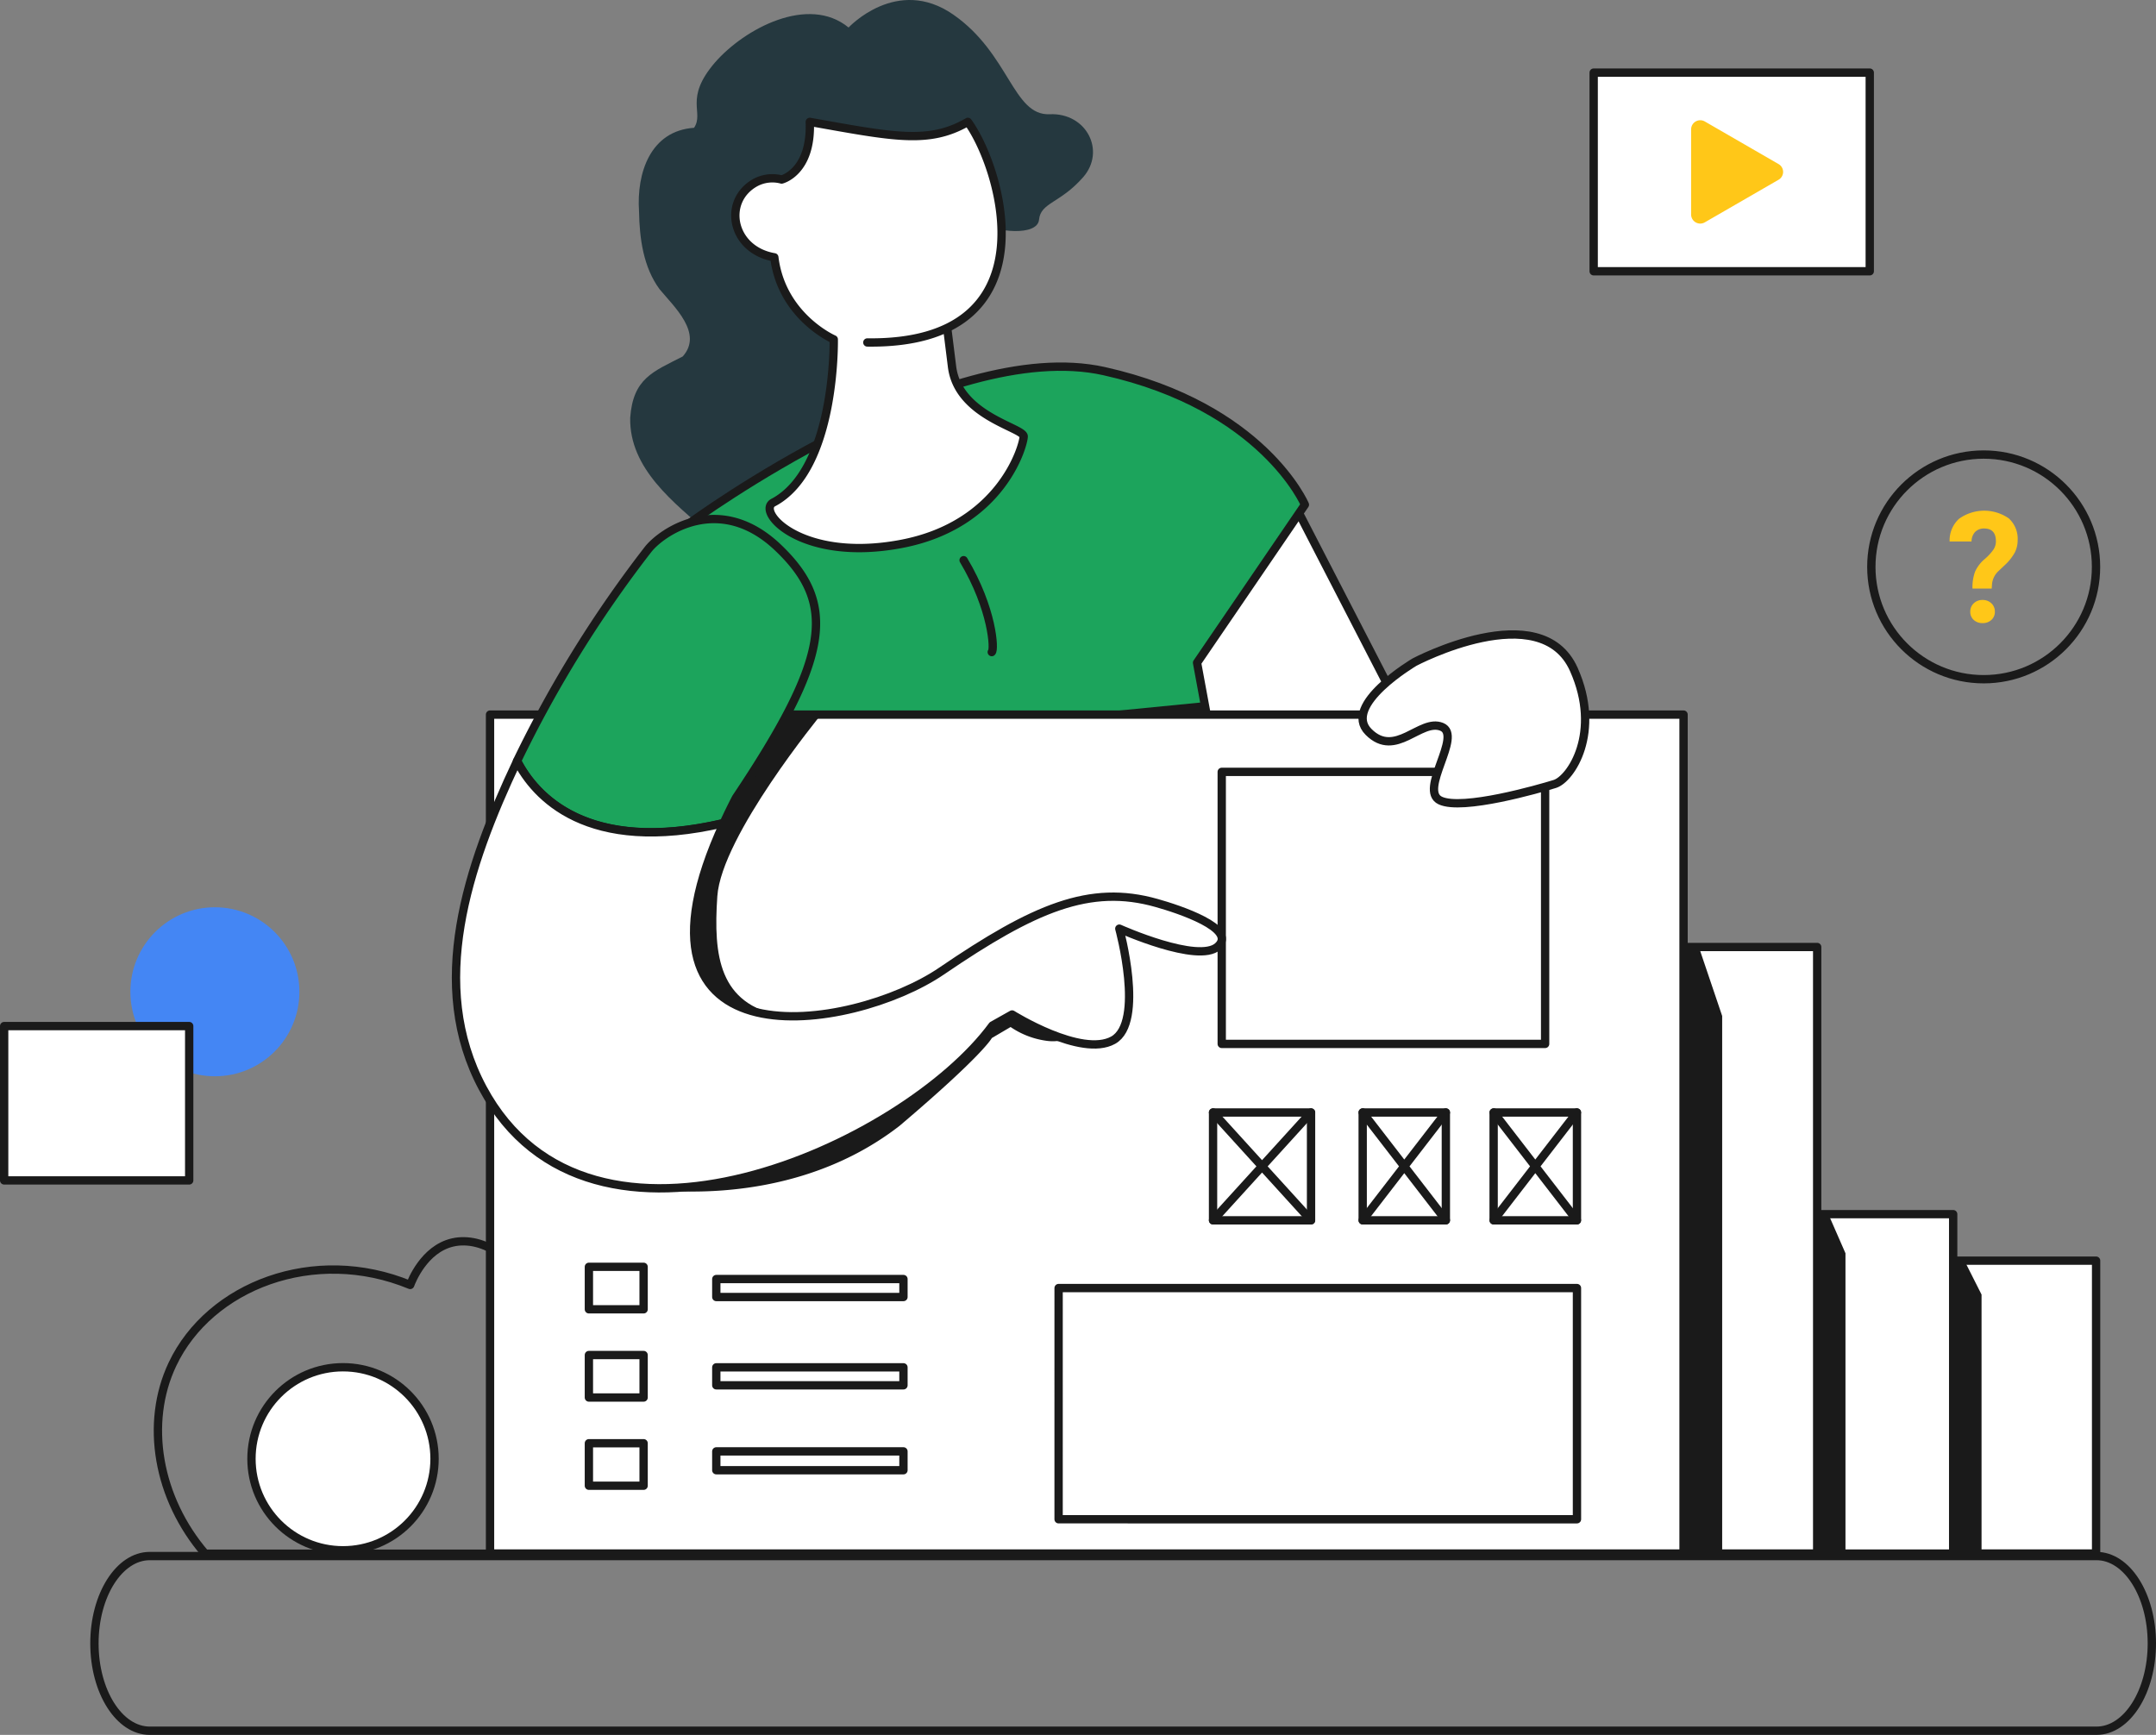
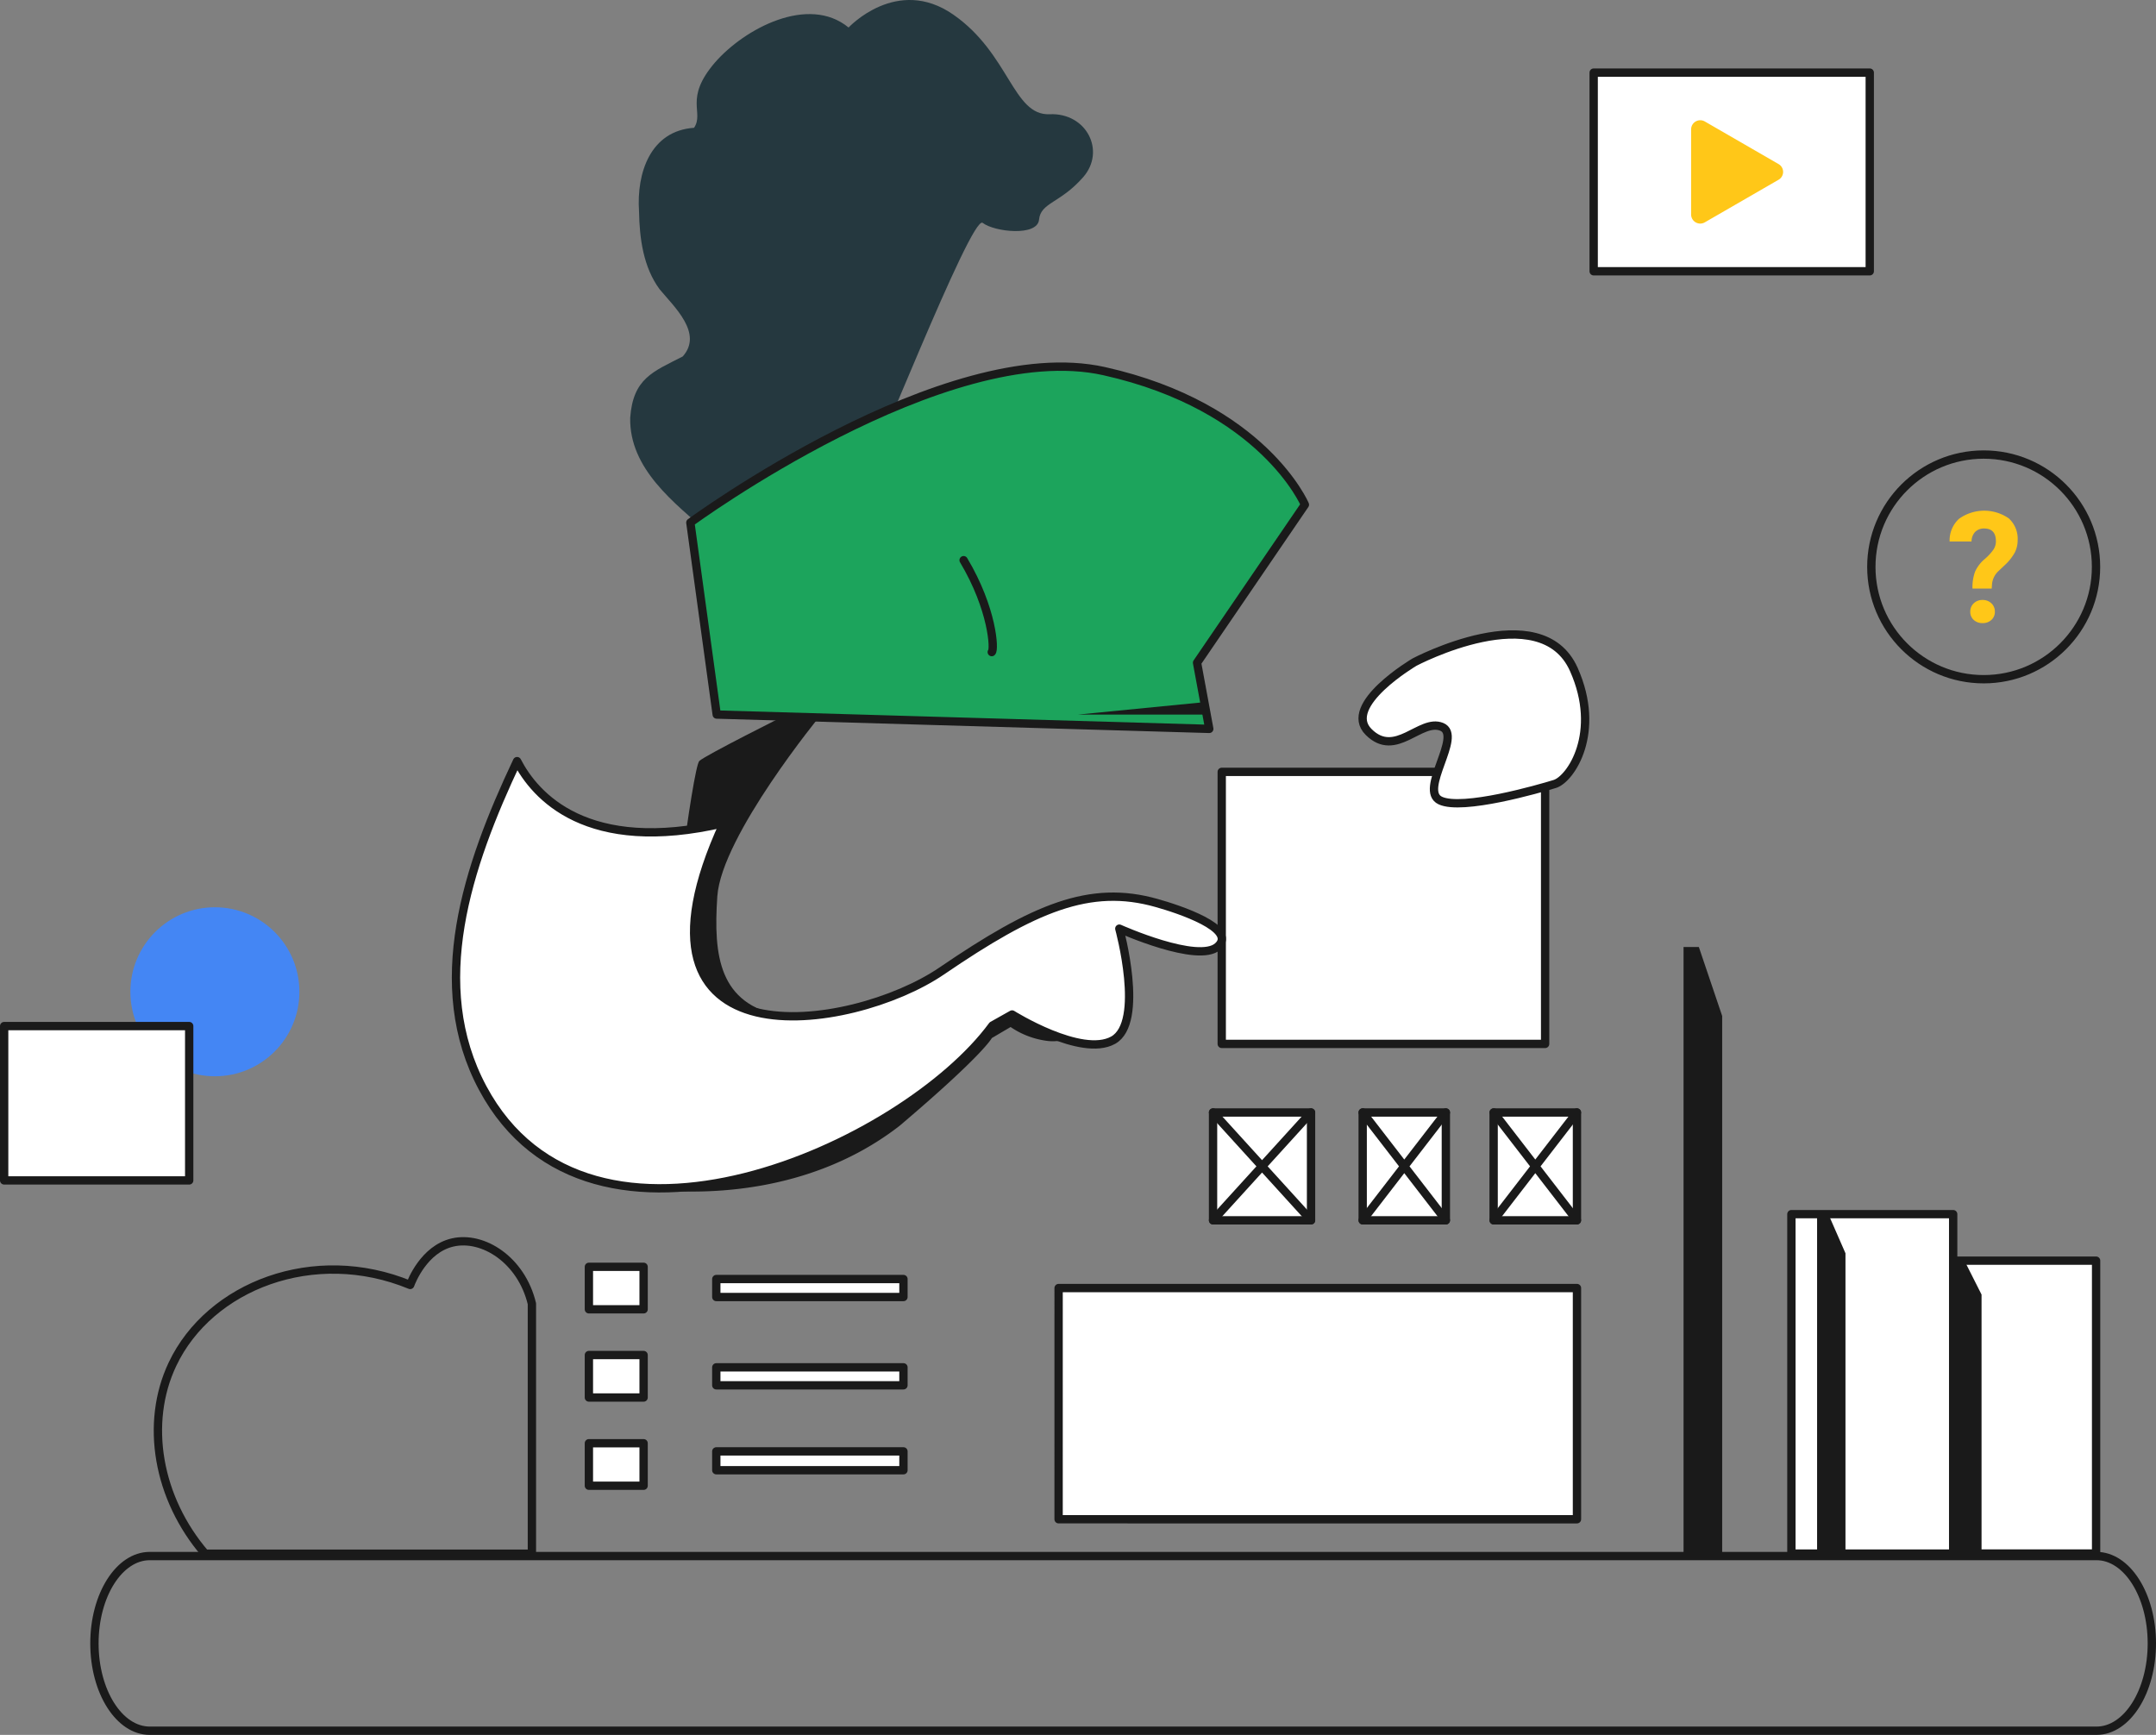
<svg xmlns="http://www.w3.org/2000/svg" width="518.108" height="416.947" viewBox="0 0 518.108 416.947">
  <rect x="0" y="0" width="518.108" height="416.947" fill="#808080" stroke="none" />
  <g id="Groupe_17" data-name="Groupe 17" transform="translate(-2180.046 772.963)">
    <path id="Tracé_70" data-name="Tracé 70" d="M344.258,2226.19c-11.424-13.3-14.569-31.354-7.843-45.545,8.9-18.813,34.026-28.57,57.12-19.04.284-.758,3.278-8.62,10.212-10.211,7.294-1.667,16.5,4.168,19.04,14.72v60.076Z" transform="translate(1885.08 -2625.757)" fill="none" stroke="#1a1a1a" stroke-linecap="round" stroke-linejoin="round" stroke-miterlimit="10" stroke-width="2" />
    <path id="Tracé_71" data-name="Tracé 71" d="M2586.2,2175.7h38.876v70.382H2586.2Z" transform="translate(58.684 -2645.687)" fill="#fff" stroke="#1a1a1a" stroke-linecap="round" stroke-linejoin="round" stroke-miterlimit="10" stroke-width="2" />
    <path id="Tracé_72" data-name="Tracé 72" d="M2404.9,2116.7h38.876v81.579H2404.9Z" transform="translate(205.636 -2597.864)" fill="#fff" stroke="#1a1a1a" stroke-linecap="round" stroke-linejoin="round" stroke-miterlimit="10" stroke-width="2" />
-     <path id="Tracé_73" data-name="Tracé 73" d="M1729.66,1314.167h38.876v145.765H1729.66ZM1641.905,1205.8l28.854,55.946-51.55-.095s-7.351-31.714-7.048-32.586C1612.445,1228.193,1641.905,1205.8,1641.905,1205.8Z" transform="translate(848.196 -1859.537)" fill="#fff" stroke="#1a1a1a" stroke-linecap="round" stroke-linejoin="round" stroke-miterlimit="10" stroke-width="2" />
    <path id="Tracé_74" data-name="Tracé 74" d="M265.7,2592.383H733.516c7.351,0,13.3-9.4,13.3-20.991h0c0-11.594-5.949-20.991-13.3-20.991H265.7c-7.351,0-13.3,9.4-13.3,20.991h0C252.4,2582.986,258.349,2592.383,265.7,2592.383Z" transform="translate(1950.338 -2949.398)" fill="none" stroke="#1a1a1a" stroke-linecap="round" stroke-linejoin="round" stroke-miterlimit="10" stroke-width="2" />
    <path id="Tracé_75" data-name="Tracé 75" d="M951,704.711c-8.412-7.332-19.267-15.554-19.021-27.831.7-9.473,5.456-11.045,12.618-14.721,4.964-5.551-2.027-11.9-5.57-16.179-3.884-5.286-4.812-12.144-4.926-18.7-.625-9.264,2.747-19.362,13.224-20.082,2.5-3.732-2.5-6.934,5.021-15.687,7.123-8.184,22.469-16.331,32.112-8.412,0,0,11.613-12.523,25.159-3.107s14.323,24.345,23.17,23.947,13.546,8.828,8.052,15.118-10.212,6.081-10.609,10.212-10.8,2.937-13.546.777-27.774,62.235-29.1,62.425S951,704.711,951,704.711Z" transform="translate(1399.509 -1349.449)" fill="#25383f" />
    <path id="Tracé_76" data-name="Tracé 76" d="M1008.3,1079.071s61.212-44.938,99.444-36.394,48.235,32.093,48.235,32.093l-25.917,37.985,2.937,15.9-118.37-3.448Z" transform="translate(1337.646 -1726.443)" fill="#1ca45c" stroke="#1a1a1a" stroke-linecap="round" stroke-linejoin="round" stroke-miterlimit="10" stroke-width="2" />
-     <path id="Tracé_77" data-name="Tracé 77" d="M864.159,781.438s-.417-3.391,1.061,8.487,17.089,14.626,17.221,16.748c0,2.122-5.3,21.294-29.441,25.86s-35.049-7.957-30.635-10c15.024-8.09,14.436-39.16,14.436-39.16s-12.523-5.456-14.285-19.722c-10.306-1.762-12.523-13.546-4.566-17.96a8.627,8.627,0,0,1,6.328-.739s7.218-1.762,6.763-13.849c20.025,3.543,28.57,5.456,37.985,0,8.241,11.329,20.764,53.6-24.155,53.009M754.2,873.55h286.813v201.616H754.2Z" transform="translate(1543.606 -1474.771)" fill="#fff" stroke="#1a1a1a" stroke-linecap="round" stroke-linejoin="round" stroke-miterlimit="10" stroke-width="2" />
    <path id="Tracé_78" data-name="Tracé 78" d="M1011.556,1483h8.241s-23.947,29.138-24.932,43.669.511,25.8,15.27,28.7c-12.125,5.456-25.084-4.357-26.258-7.9s5.1-51.891,6.669-53.331S1011.556,1483,1011.556,1483Z" transform="translate(1357.56 -2084.221)" fill="#1a1a1a" />
    <path id="Tracé_79" data-name="Tracé 79" d="M879.6,1674.558h13.148v10.211H879.6Zm0,21.2h13.148v10.212H879.6Zm0,21.2h13.148v10.211H879.6Zm30.616-39.463h44.976v4.32H910.216Zm0,21.219h44.976v4.32H910.216Zm0,20.2h44.976v4.528H910.216Zm119.375-81.446h23.549v25.917H1029.59Zm35.958,0h19.987v25.917h-19.987Zm31.468,0h20.025v25.917h-20.025Zm-104.54,42.191h124.565v55.567H992.476Zm39.2-124.054h77.714v65.38h-77.714Z" transform="translate(1441.963 -2143.066)" fill="#fff" stroke="#1a1a1a" stroke-linecap="round" stroke-linejoin="round" stroke-miterlimit="10" stroke-width="2" />
-     <circle id="Ellipse_12" data-name="Ellipse 12" cx="21.996" cy="21.996" r="21.996" transform="translate(2240.478 -444.372)" fill="#fff" stroke="#1a1a1a" stroke-linecap="round" stroke-linejoin="round" stroke-miterlimit="10" stroke-width="2" />
    <circle id="Ellipse_13" data-name="Ellipse 13" cx="20.309" cy="20.309" r="20.309" transform="translate(2211.377 -554.918)" fill="#4486f4" />
-     <path id="Tracé_81" data-name="Tracé 81" d="M841.092,1301.94c-1.08,2.084-2.046,4.092-2.937,6.025-32.946,7.73-45.355-6.593-49.656-14.91a285.175,285.175,0,0,1,31.487-50.849c3.3-4.187,17.183-13.887,31.317-.341S863.675,1268.179,841.092,1301.94Z" transform="translate(1515.804 -1883.135)" fill="#1ca45c" stroke="#1a1a1a" stroke-linecap="round" stroke-linejoin="round" stroke-miterlimit="10" stroke-width="2" />
    <path id="Tracé_82" data-name="Tracé 82" d="M936.6,1889.607s35.769,7.1,63.846-14.683c20.234-17.164,22.185-21.105,22.185-21.105l4.509-2.652a20,20,0,0,0,8.146,3.24c5.1.891,7.161-1.762,7.161-1.762s-14.531-7.843-15.4-8.052c-.89-.189-46.53,17.468-47.4,18.358-.89.89-30.729,22.185-30.729,22.185Z" transform="translate(1395.762 -2377.308)" fill="#1a1a1a" />
    <path id="Tracé_83" data-name="Tracé 83" d="M429.582,1456.321c-4.717,4.263-23.7-4.263-23.7-4.263s6.176,22.526-1.478,26.808c-7.654,4.263-24.288-6.176-24.288-6.176l-4.717,2.652c-21.2,28.854-96.64,63.315-122.5,15.024-13.243-24.743-3.751-53.142,8.26-78.566,4.3,8.317,16.71,22.621,49.656,14.91-27.187,59.166,30.824,50.224,52.365,35.541,22.223-15.156,35.636-20.916,51.683-16.35C420.166,1447.379,434.28,1452.058,429.582,1456.321ZM476.832,1388s-17.524,10.306-11.045,16.786,12.409-3.3,17.562-1.231-5.646,15.213-.341,17.714,23.7-2.8,27.528-3.979,11.329-12.371,4.566-27.528c-7.938-17.809-38.27-1.762-38.27-1.762ZM137.9,1475.474h44.465v37.095H137.9Z" transform="translate(2043.146 -2001.842)" fill="#fff" stroke="#1a1a1a" stroke-linecap="round" stroke-linejoin="round" stroke-miterlimit="10" stroke-width="2" />
    <path id="Tracé_84" data-name="Tracé 84" d="M2268.1,1777.8h3.675l5.608,16.577v129.188H2268.1Zm32.093,64.206h2.709l4.111,9.4v73.337h-6.82Zm32.7,11.178h2.709l4.111,8.146v63.41h-6.82Z" transform="translate(316.519 -2323.17)" fill="#1a1a1a" />
    <path id="Tracé_85" data-name="Tracé 85" d="M1671.3,1987.7l23.549,25.9m0-25.9-23.549,25.9m55.946-25.9-19.987,25.9m0-25.9,19.987,25.9m31.487-25.9-19.987,25.9m0-25.9,19.987,25.9" transform="translate(800.253 -2493.304)" fill="none" stroke="#1a1a1a" stroke-linecap="round" stroke-linejoin="round" stroke-miterlimit="10" stroke-width="2" />
    <path id="Tracé_87" data-name="Tracé 87" d="M1298.971,1087.372l30.464-2.993.549,2.993Z" transform="translate(1140.035 -1688.593)" fill="#1a1a1a" />
    <path id="Tracé_88" data-name="Tracé 88" d="M1354.9,1287.1c6.991,11.708,7.483,21.6,6.763,22.09" transform="translate(1056.71 -1925.435)" fill="none" stroke="#1a1a1a" stroke-linecap="round" stroke-linejoin="round" stroke-miterlimit="10" stroke-width="2" />
    <circle id="Ellipse_14" data-name="Ellipse 14" cx="26.997" cy="26.997" r="26.997" transform="translate(2629.747 -663.721)" fill="none" stroke="#1a1a1a" stroke-linecap="round" stroke-linejoin="round" stroke-miterlimit="10" stroke-width="2" />
    <path id="Tracé_89" data-name="Tracé 89" d="M2611.094,1243a10.772,10.772,0,0,1,.625-4.054,8.654,8.654,0,0,1,2.255-2.974,11.96,11.96,0,0,0,2.2-2.387,3.61,3.61,0,0,0,.55-1.932q0-3.069-2.842-3.069a2.928,2.928,0,0,0-2.16.834,3.351,3.351,0,0,0-.853,2.292H2605.6a7.03,7.03,0,0,1,2.235-5.437,10.354,10.354,0,0,1,11.992-.114,6.622,6.622,0,0,1,2.122,5.267,6.475,6.475,0,0,1-.682,2.918,12,12,0,0,1-2.425,3.05l-1.478,1.4a4.93,4.93,0,0,0-1.573,3.107l-.076,1.118h-4.623Zm-.531,5.57a2.672,2.672,0,0,1,.833-2.008,2.918,2.918,0,0,1,2.122-.8,2.949,2.949,0,0,1,2.122.8,2.671,2.671,0,0,1,.834,2.008,2.574,2.574,0,0,1-.815,1.97,2.97,2.97,0,0,1-2.141.777,3,3,0,0,1-2.141-.777,2.574,2.574,0,0,1-.815-1.97Z" transform="translate(42.959 -1874.532)" fill="#ffc718" />
    <path id="Tracé_92" data-name="Tracé 92" d="M2154.1,668.6h66.346v47.742H2154.1Z" transform="translate(408.921 -1424.111)" fill="#fff" stroke="#1a1a1a" stroke-linecap="round" stroke-linejoin="round" stroke-miterlimit="10" stroke-width="2" />
    <path id="Tracé_93" data-name="Tracé 93" d="M2298.71,739.543,2281,729.312a2.195,2.195,0,0,0-3.3,1.895v20.442a2.191,2.191,0,0,0,3.3,1.895l17.714-10.23A2.171,2.171,0,0,0,2298.71,739.543Z" transform="translate(308.738 -1473.077)" fill="#ffc718" />
  </g>
</svg>